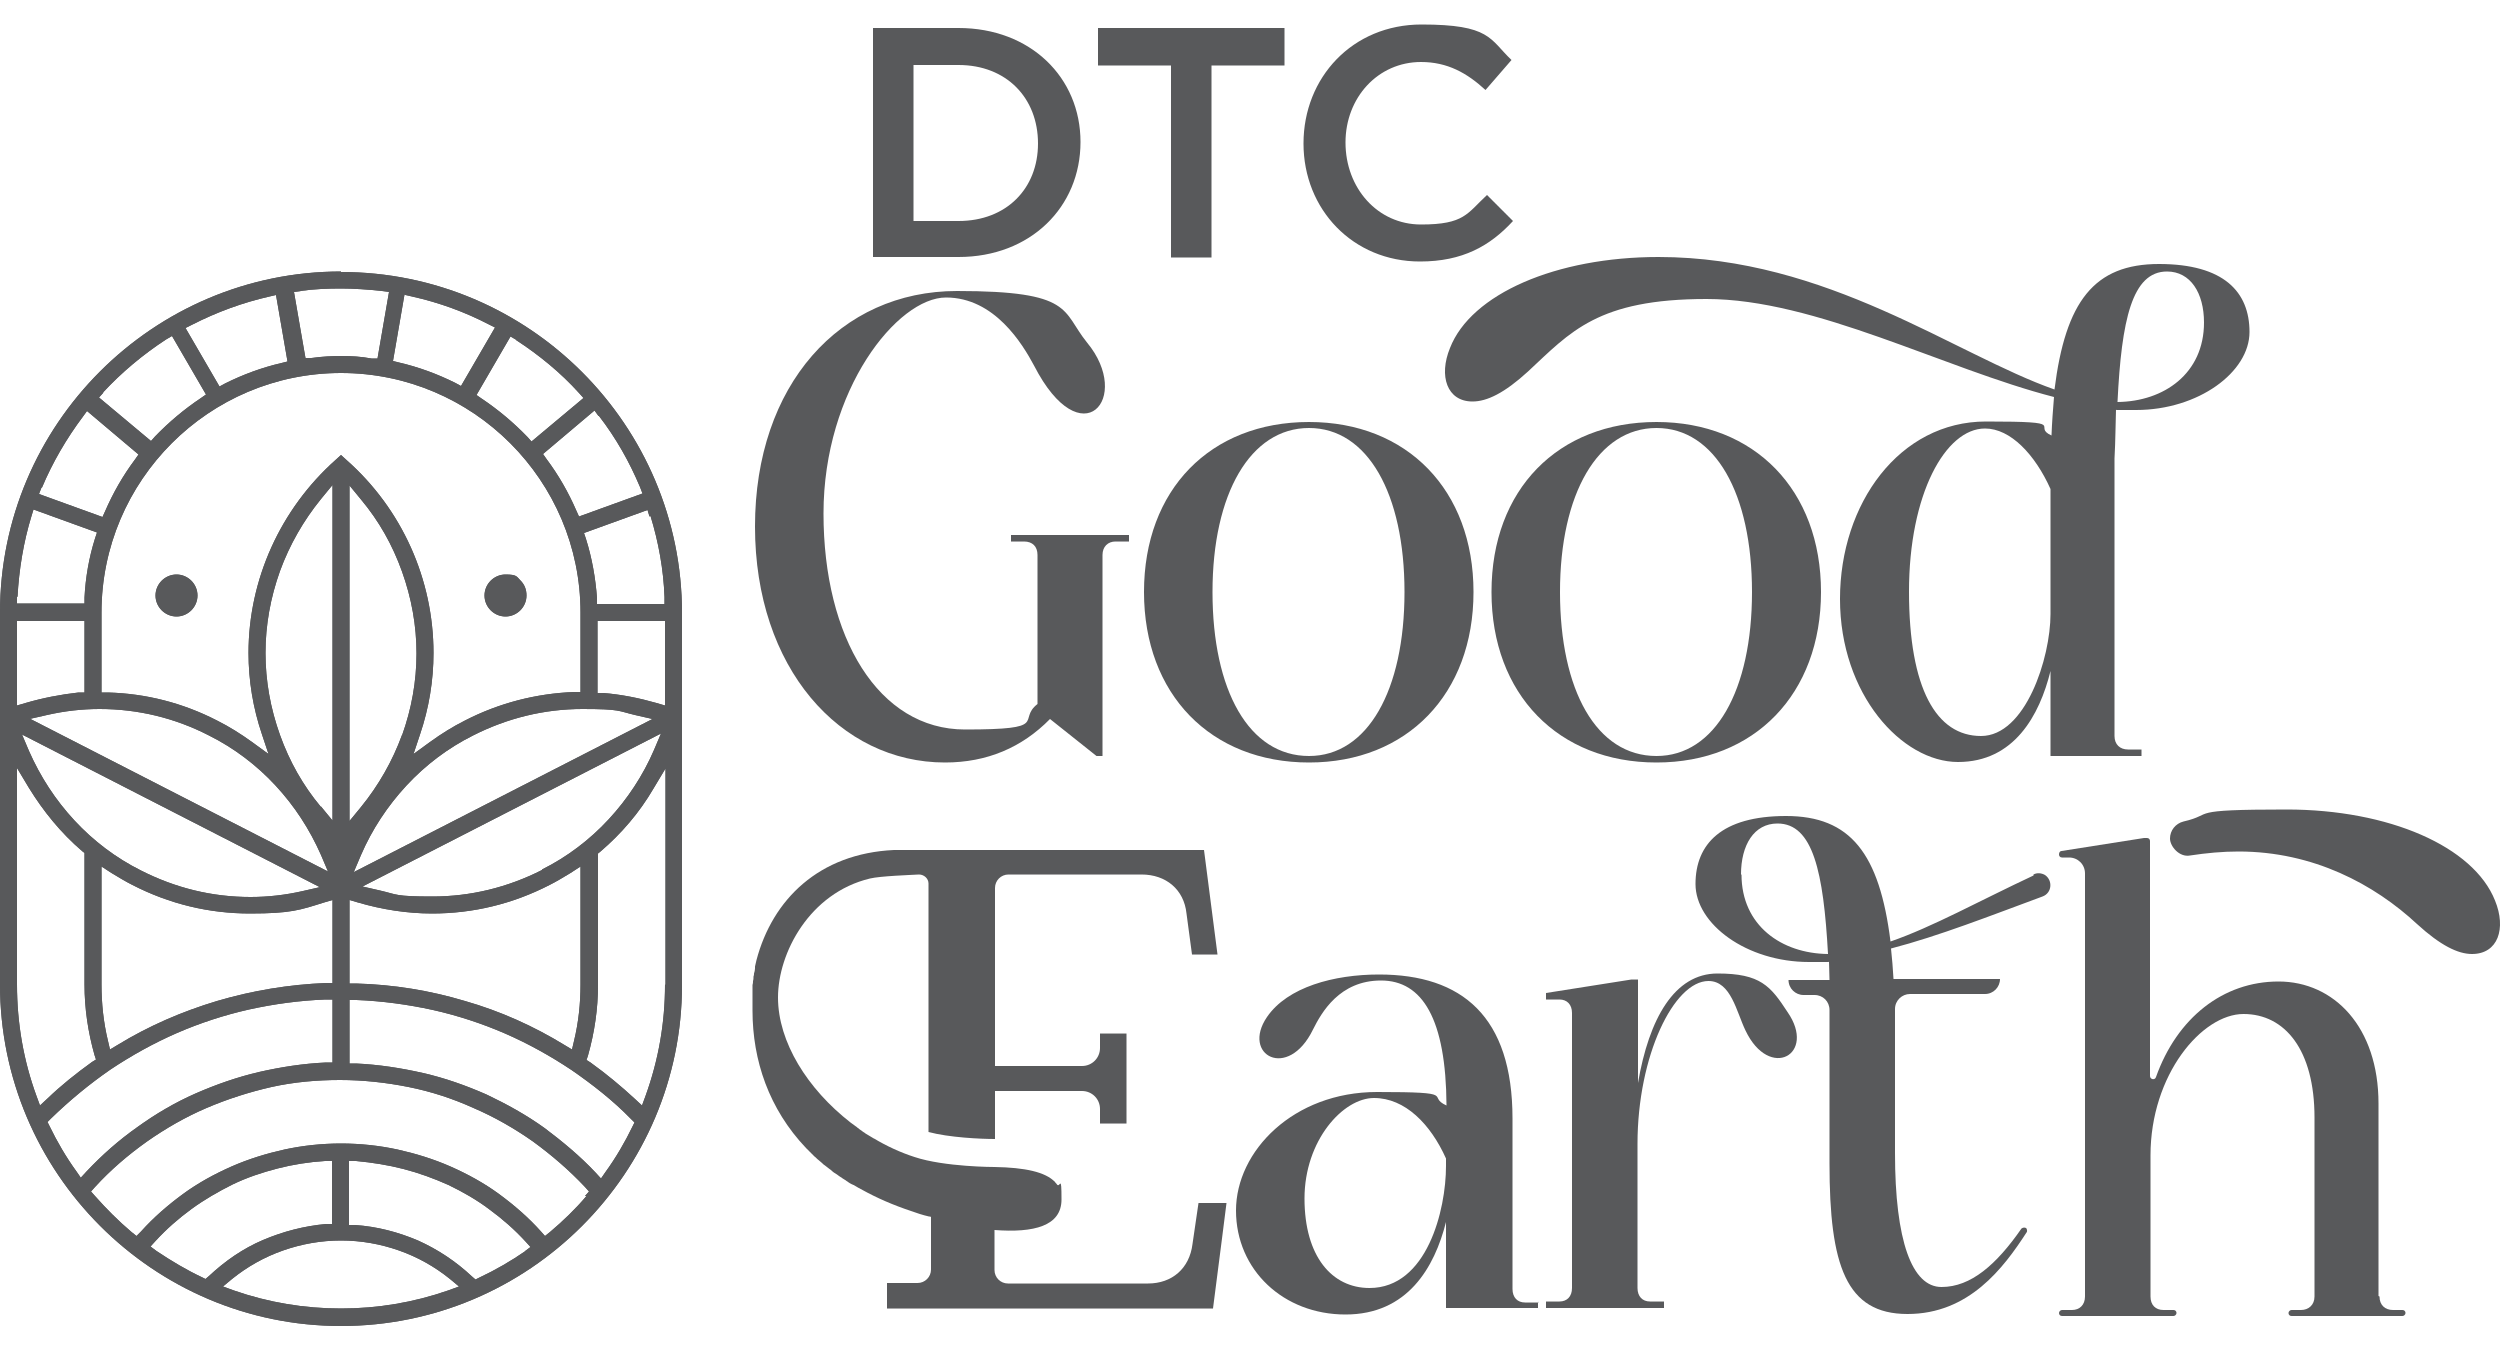
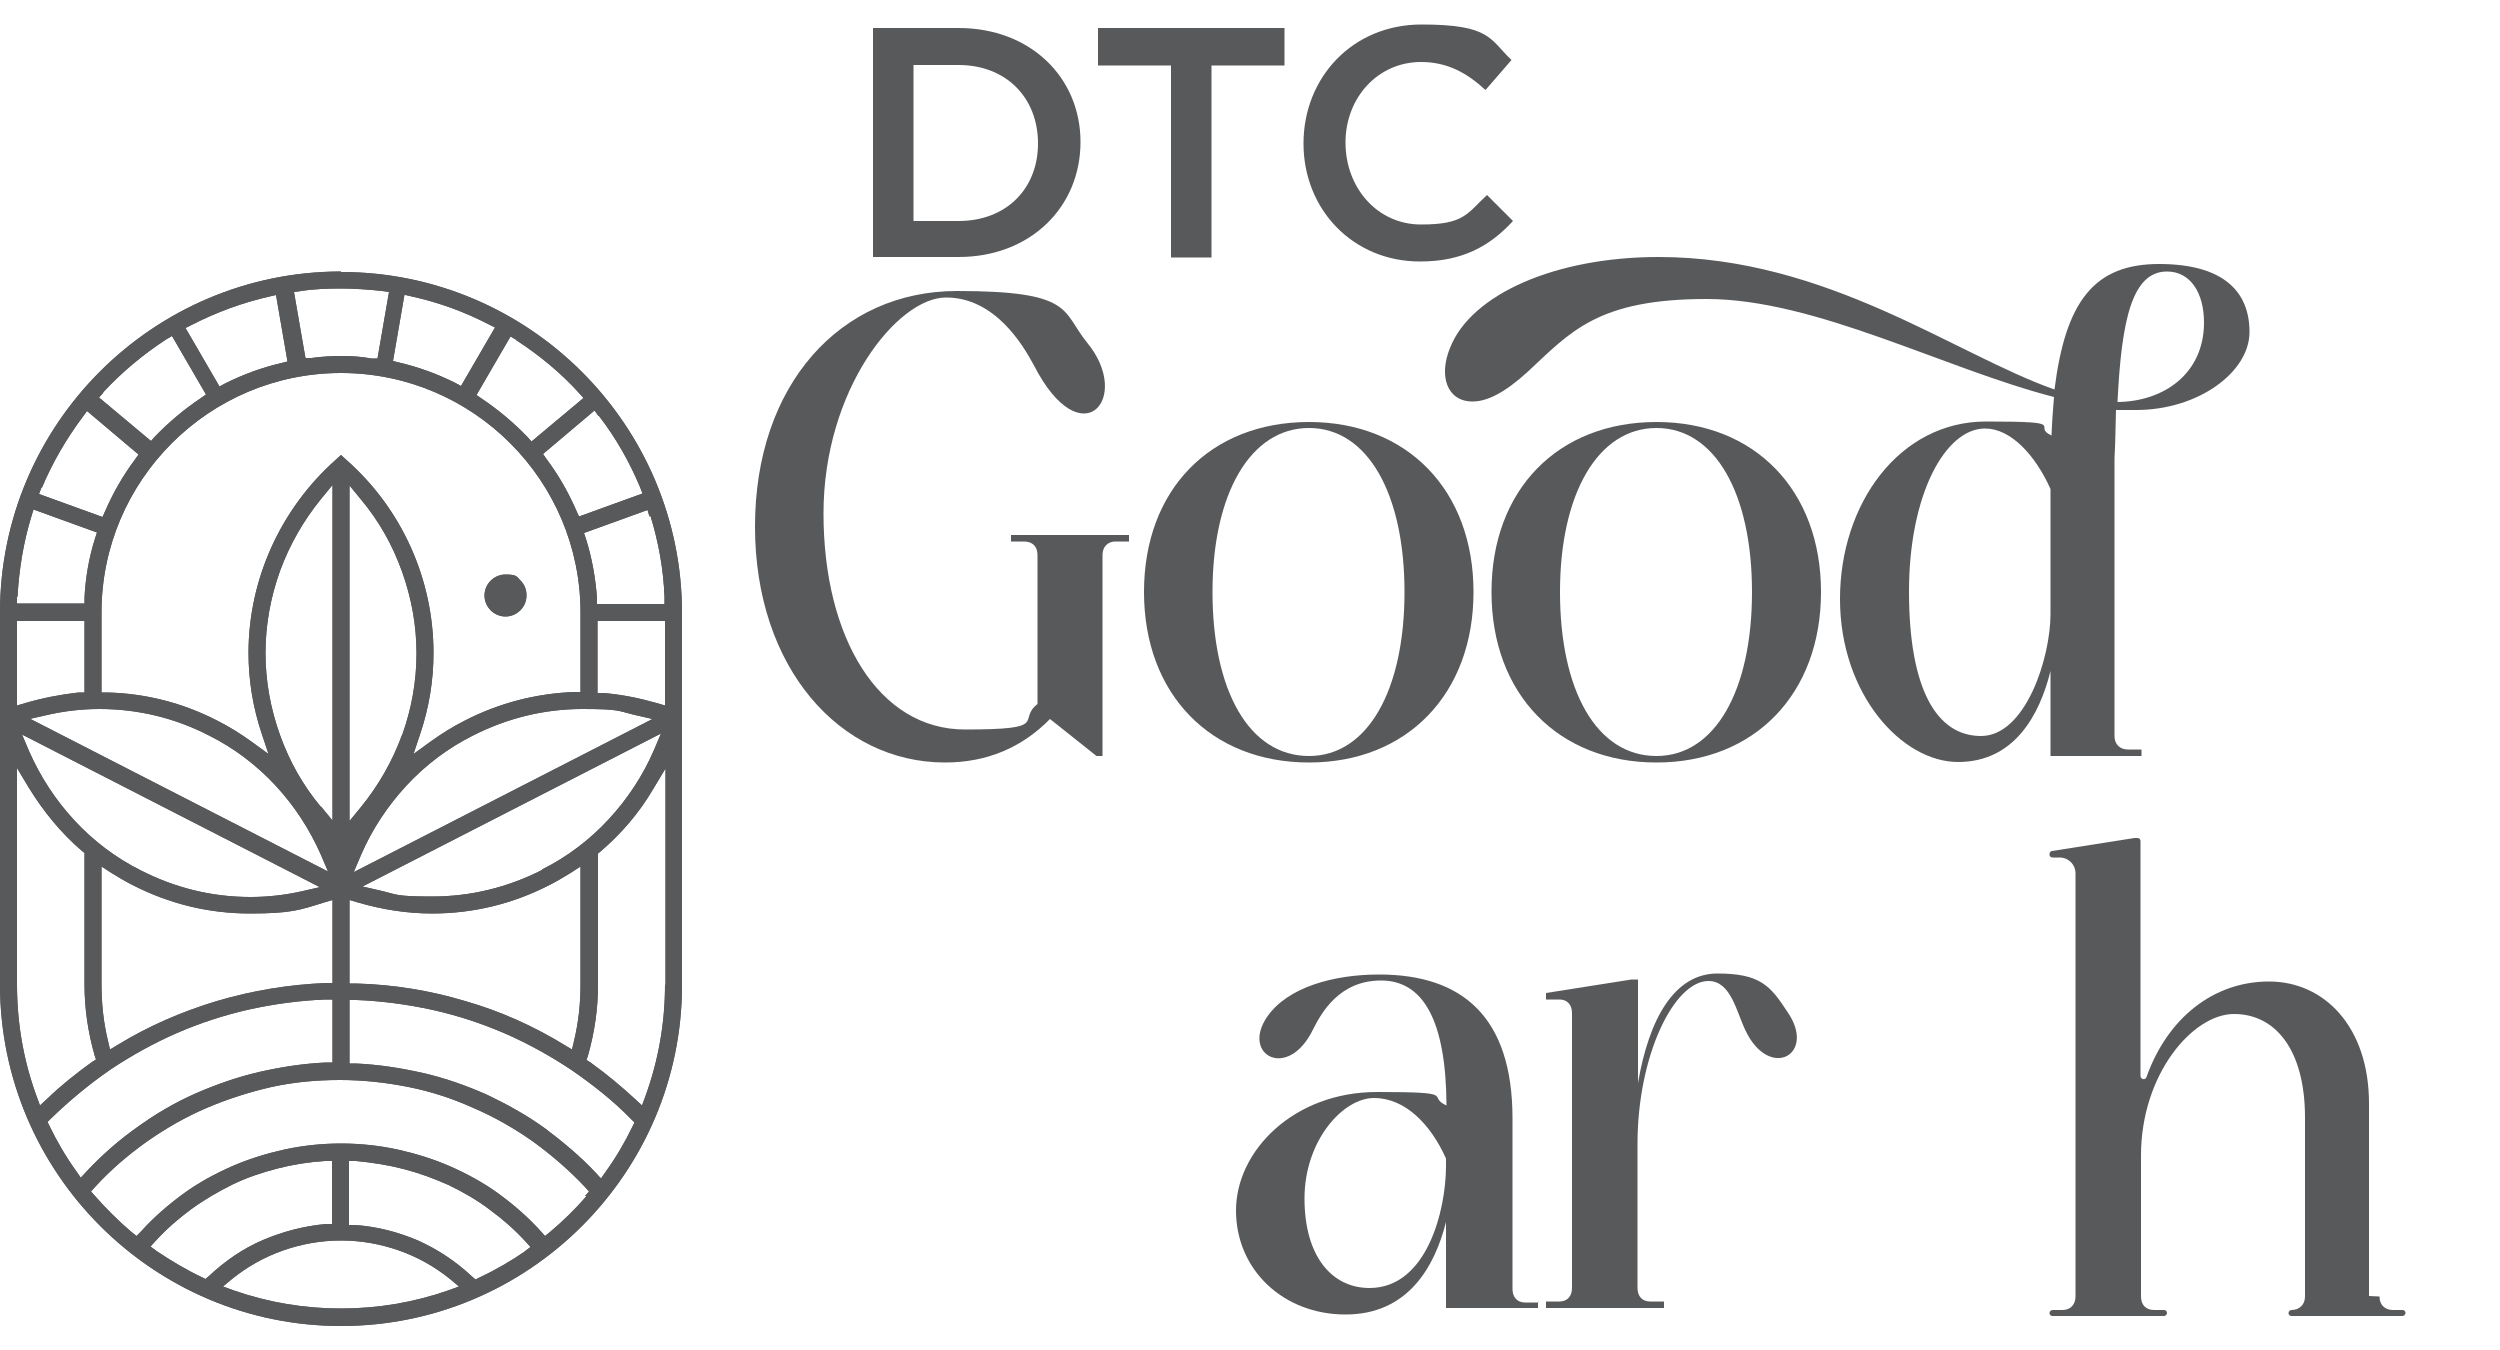
<svg xmlns="http://www.w3.org/2000/svg" id="Layer_1" version="1.1" viewBox="0 0 500 270">
  <defs>
    <style>
      .st0 {
        fill: #58595b;
      }
    </style>
  </defs>
  <path class="st0" d="M220.7,151.2h-1.4l-9.3-7.4c-5.6,5.7-12.6,8.7-21,8.7-21,0-38-18.9-38-47.2s17-47.1,40.4-47.1,20.9,4,26,10.3c9.2,11.1-1.1,23.1-10.6,4.6-2.3-4.3-7.9-13.6-17.6-13.6s-24.5,18.4-24.5,43.2,11,43.2,28.3,43.2,10.3-1.8,14.5-5.1v-29.8c0-1.7-1-2.7-2.7-2.7h-2.6v-1.3h23.6v1.3h-2.7c-1.5,0-2.6,1-2.6,2.7v40.2" />
  <path class="st0" d="M261.8,84.4c19.6,0,32.9,13.6,32.9,34s-13.3,34.1-32.9,34.1-33-13.6-33-34.1,13.3-34,33-34M261.8,151.2c11.7,0,19.1-13.1,19.1-32.8s-7.4-32.8-19.1-32.8-19.3,13.1-19.3,32.8,7.3,32.8,19.3,32.8Z" />
  <path class="st0" d="M331.3,84.4c19.6,0,32.9,13.6,32.9,34s-13.3,34.1-32.9,34.1-33-13.6-33-34.1,13.3-34,33-34M331.3,151.2c11.7,0,19.1-13.1,19.1-32.8s-7.4-32.8-19.1-32.8-19.3,13.1-19.3,32.8,7.3,32.8,19.3,32.8Z" />
  <path class="st0" d="M428.3,149.9v1.3h-18.2v-17c-2.2,8.9-7.3,18.2-18.5,18.2s-23.6-13.5-23.6-32.6,11.9-35.5,29.2-35.5,8.9.9,13.1,2.8c.1-2.7.3-5.2.5-7.7-22.1-5.7-47.7-19.6-69.5-19.6s-27.2,6.6-35.7,14.5c-4.7,4.3-8.2,6-11.1,6-5.1,0-6.8-5.1-4.5-10.7,4.2-10.8,21.2-18.2,41.7-18.2,33.7,0,59.3,19.5,79.2,26.5,2.2-17.6,7.9-25.1,20.9-25.1s18.1,5.6,18.1,13.6-10.2,15.6-22.7,15.6-2.5,0-4-.1c-.1,2.9-.1,6.2-.3,9.8v55.5c0,1.7,1.1,2.7,2.7,2.7h2.6M410.1,97.8c-3.1-6.9-8-12.1-13.1-12.1-7.9,0-15.2,13.1-15.2,32.6s5.5,28.9,14.4,28.9,13.9-15.6,13.9-24.4v-25.1ZM440.8,64.5c0-5.9-2.7-10.2-7.4-10.2-7,0-9.1,9.7-9.9,26.1,9.3-.1,17.3-5.7,17.3-15.9Z" />
  <path class="st0" d="M307.6,260.3v1.3h-18.4v-17.2c-2.3,9.1-7.7,18.5-20.1,18.5s-21.9-8.9-21.9-20.8,11.5-23.7,28.2-23.7,9.7.8,13.9,2.7c-.1-17.3-4.8-25-13.1-25s-11.9,6.4-13.6,9.8c-5,10.3-14.4,5.1-9.2-2.5,4.1-6,13.4-8.5,22.4-8.5,16.6,0,26.7,8.4,26.7,28.8v34.1c0,1.7,1,2.7,2.5,2.7h2.7M289.2,231.7c-3.1-6.9-8.2-12.1-14.4-12.1s-13.9,8.5-13.9,20.1,5.5,17.9,13,17.9c11.5,0,15.3-15.6,15.3-24.4v-1.5Z" />
  <path class="st0" d="M332.8,260.3v1.3h-23.6v-1.3h2.7c1.5,0,2.5-1,2.5-2.7v-55c0-1.7-1-2.7-2.5-2.7h-2.7v-1.3l17.1-2.7h1.3v20.7c2.2-12.9,7.3-21.9,15.9-21.9s10.6,2.5,14,7.7c5.9,8.5-3.6,13.8-8.4,3.7-1.8-3.7-2.9-9.9-7.4-9.9-6.9,0-14.2,14.9-14.2,32.6v28.8c0,1.7,1,2.7,2.5,2.7h2.7" />
-   <path class="st0" d="M499,180.1c-4.3-10.8-21.2-18.2-41.7-18.2s-14.1.9-20.6,2.4c-1.6.4-2.7,1.8-2.7,3.4s1.9,3.8,4,3.4c3.3-.5,6.5-.8,9.7-.8,15,0,27.2,6.6,35.7,14.5,4.7,4.3,8.2,6,11,6,5.2,0,6.9-5.1,4.6-10.7M406.7,175.1c-10.7,5-20.2,10.3-28.6,13.2,0,0,0,0,0,0-2.2-17.6-8-25.1-20.9-25.1s-18.1,5.6-18.1,13.6,10.2,15.6,22.7,15.6,2.6,0,4-.1c0,1.1.1,2.4.1,3.7h-8.2c0,1.7,1.4,3,3,3h2.2c1.7,0,3,1.3,3,3h0v30.7c0,20.4,3.3,30.1,15.6,30.1s19.2-9.2,23.8-16.3c.2-.2.1-.6,0-.8-.3-.3-.7-.2-1,0-5,7.2-10.1,11.7-16,11.7s-9.3-9.2-9.3-26.8v-28.8c0-1.7,1.4-3,3-3h15c1.7,0,3-1.4,3-3h-21.3c-.1-2-.3-4.2-.5-6.1,9.6-2.5,20-6.6,30.3-10.4,1.9-.7,2.1-3.2.5-4.3-.7-.4-1.6-.5-2.3-.1ZM348.2,174.9c0-5.9,2.6-10.2,7.3-10.2,7.1,0,9.2,9.7,10.1,26.1t0,0c-9.3-.1-17.3-5.7-17.3-15.9Z" />
-   <path class="st0" d="M475.9,259.3c0,1.7,1.1,2.7,2.7,2.7h1.9c.4,0,.6.3.6.6s-.3.6-.6.6h-22.2c-.4,0-.6-.3-.6-.6s.3-.6.6-.6h1.9c1.5,0,2.7-1,2.7-2.7v-35.8c0-13.5-5.9-20.7-14.2-20.7s-18.6,12.1-18.6,28.3v28.2c0,1.7,1,2.7,2.6,2.7h2c.4,0,.6.3.6.6s-.3.6-.6.6h-22.3c-.4,0-.6-.3-.6-.6s.3-.6.6-.6h2c1.5,0,2.6-1,2.6-2.7v-84.6c0-1.8-1.4-3.2-3.2-3.2h-1.4c-.4,0-.6-.3-.6-.6h0c0-.4.2-.7.5-.7l16.5-2.6s0,0,0,0h.6c.4,0,.6.3.6.6v47c0,.7,1,.9,1.2.2,4.2-11.8,13.4-19.1,24.5-19.1s20,9.1,20,24.4v38.5" />
-   <path class="st0" d="M244.6,240.6h-4.9l-1.2,8.2c-.6,4.9-4.1,7.9-8.9,7.9h-28c-1.5,0-2.7-1.2-2.7-2.7v-8c7.9.6,13.4-.8,13.4-6.1s-.3-2.2-.9-3c0,0,0,0,0,0-.1-.2-.3-.3-.4-.5-1.9-2-6-2.9-12.1-3,0,0-10,0-16-2-2.8-.9-5.6-2.2-8.1-3.7,0,0-.1,0-.2-.1-.3-.2-.7-.4-1-.6-.2-.1-.3-.2-.5-.3-.2-.2-.5-.3-.7-.5-.3-.2-.6-.4-.8-.6-.1,0-.2-.2-.4-.3-.4-.3-.8-.6-1.1-.8,0,0,0,0,0,0-8.6-6.7-14.5-16.1-14.5-25s6.3-20.9,18.4-23.8c2.1-.5,8.1-.7,9.8-.8,1,0,1.9.8,1.9,1.8v49.7c4.1,1.1,10.4,1.4,13.3,1.4h0v-9.6h17.4c2,0,3.6,1.6,3.6,3.6v2.9s5.3,0,5.3,0v-18h-5.3v2.9c0,2-1.6,3.6-3.6,3.6h-17.4v-35.6c0-1.5,1.2-2.7,2.7-2.7h26.6c4.9,0,8.5,3,9,7.8l1.1,8.2h5.1s-2.7-20.9-2.7-20.9h-60.3c-.6,0-1.1,0-1.7,0-15,.7-24.3,9.9-27.5,22,0,0,0,0,0,0-.1.4-.2.9-.3,1.3,0,.1,0,.3,0,.4,0,.3-.1.7-.2,1,0,.2,0,.4-.1.6,0,.3,0,.6-.1.9,0,.3,0,.5-.1.8,0,.3,0,.6,0,.9,0,.3,0,.5,0,.8,0,.3,0,.6,0,1,0,.2,0,.4,0,.7h0c0,.6,0,1.1,0,1.7,0,10,3.3,19.7,10.7,27.5,0,0,.1.1.2.2.3.3.7.7,1,1,.2.2.3.3.5.5.3.2.5.5.8.7.2.2.5.4.7.6.2.2.4.4.6.5.3.2.6.5.9.7.2.1.4.3.5.4.3.3.7.5,1,.7.1.1.3.2.4.3.4.3.8.5,1.2.8.1,0,.2.1.3.2.4.3.9.6,1.4.8,0,0,.1,0,.2.1.5.3,1,.6,1.6.9,0,0,0,0,0,0,2.9,1.6,6.1,3,9.7,4.2,1.1.4,2.3.8,3.6,1.1.1,0,.3,0,.4.1v10.5c0,1.5-1.2,2.7-2.7,2.7h-6.1v5.1h65.2l1.8-14,.9-7.1h0,0" />
+   <path class="st0" d="M475.9,259.3c0,1.7,1.1,2.7,2.7,2.7h1.9c.4,0,.6.3.6.6s-.3.6-.6.6h-22.2c-.4,0-.6-.3-.6-.6s.3-.6.6-.6c1.5,0,2.7-1,2.7-2.7v-35.8c0-13.5-5.9-20.7-14.2-20.7s-18.6,12.1-18.6,28.3v28.2c0,1.7,1,2.7,2.6,2.7h2c.4,0,.6.3.6.6s-.3.6-.6.6h-22.3c-.4,0-.6-.3-.6-.6s.3-.6.6-.6h2c1.5,0,2.6-1,2.6-2.7v-84.6c0-1.8-1.4-3.2-3.2-3.2h-1.4c-.4,0-.6-.3-.6-.6h0c0-.4.2-.7.5-.7l16.5-2.6s0,0,0,0h.6c.4,0,.6.3.6.6v47c0,.7,1,.9,1.2.2,4.2-11.8,13.4-19.1,24.5-19.1s20,9.1,20,24.4v38.5" />
  <path class="st0" d="M68.2,54.3C30.6,54.3,0,84.9,0,122.5v74.4C0,234.5,30.6,265.2,68.2,265.2s68.2-30.6,68.2-68.2v-74.4c0-37.6-30.6-68.2-68.2-68.2M130.1,103.2c1.6,5.2,2.6,10.7,2.8,16.2v1.4c0,0-13.5,0-13.5,0v-1.2c-.3-4-1-8-2.2-11.8l-.4-1.2,12.7-4.6.4,1.3ZM64.1,177.4l-3.5.8c-3.5.8-7,1.2-10.5,1.2-7.7,0-15-1.8-21.9-5.3-5-2.5-9.5-5.9-13.3-10-3.8-4.1-6.8-8.7-9.1-13.9l-1.4-3.3,59.7,30.6ZM5.9,143.8l3.5-.8c3.5-.8,7-1.2,10.5-1.2,7.7,0,15.1,1.8,21.9,5.3,5,2.5,9.5,5.9,13.3,10,3.8,4.1,6.8,8.7,9.1,13.9l1.4,3.3-59.7-30.6ZM20.3,173.3l2,1.3c1.5.9,2.8,1.7,4.2,2.4,7.4,3.8,15.3,5.7,23.5,5.7s10-.7,14.8-2.2l1.7-.5v16.6h-1.3c-7.4.3-14.7,1.5-21.8,3.6-7,2.1-13.7,5-19.9,8.8l-1.5.9-.4-1.7c-.9-3.7-1.3-7.5-1.3-11.3v-23.6ZM64.2,161.4c-3.6-4.3-6.3-9.1-8.2-14.4-1.9-5.3-2.9-10.8-2.9-16.4s1-11.1,2.9-16.4c1.9-5.2,4.7-10.1,8.2-14.4l2.3-2.8v67.1l-2.3-2.8ZM49.7,130.6c0,5.5.9,11,2.7,16.3l1.3,3.9-3.3-2.4c-2.2-1.6-4.6-3.1-7-4.3-6.8-3.5-14.2-5.4-21.8-5.6h-1.3v-16c0-26.4,21.5-47.9,47.9-47.9s47.9,21.5,47.9,47.9v15.9h-1.3c-7.6.3-15,2.2-21.8,5.7-2.4,1.2-4.8,2.7-7,4.3l-3.3,2.4,1.3-3.9c1.8-5.3,2.7-10.8,2.7-16.3,0-14.7-6.3-28.8-17.4-38.6l-1.1-1-1.1,1c-11,9.8-17.4,23.9-17.4,38.6ZM80.4,147c-1.9,5.2-4.7,10.1-8.2,14.4l-2.3,2.8v-67.1l2.3,2.8c3.6,4.3,6.3,9.1,8.2,14.4,1.9,5.3,2.9,10.8,2.9,16.4s-1,11.1-2.9,16.4ZM69.9,180l1.7.5c4.8,1.4,9.8,2.2,14.8,2.2,8.2,0,16.1-1.9,23.5-5.7,1.4-.7,2.7-1.5,4.2-2.4l2-1.3v23.6c0,3.8-.4,7.6-1.3,11.3l-.4,1.7-1.5-.9c-6.2-3.8-12.9-6.8-19.9-8.8-7-2.1-14.3-3.3-21.8-3.5h-1.3v-16.6ZM108.4,174c-6.9,3.5-14.3,5.3-21.9,5.3s-7-.4-10.5-1.2l-3.5-.8,59.7-30.6-1.4,3.3c-2.2,5.1-5.3,9.8-9.1,13.9-3.8,4.1-8.3,7.5-13.3,10ZM70.8,174.3l1.4-3.3c2.2-5.1,5.3-9.8,9.1-13.9,3.8-4.1,8.3-7.5,13.3-10,6.9-3.5,14.3-5.3,21.9-5.3s7.1.4,10.5,1.2l3.5.8-59.7,30.6ZM119.8,83.2c3.4,4.4,6.1,9.2,8.2,14.2l.5,1.3-12.7,4.6-.5-1.1c-1.6-3.7-3.6-7.2-6-10.4l-.7-1,10.3-8.7.8,1.1ZM103.2,68c4.6,3,8.9,6.5,12.6,10.6l.9,1-10.4,8.7-.8-.9c-2.8-2.9-5.9-5.5-9.2-7.7l-1-.7,6.8-11.7,1.2.7ZM81.1,59l1.3.3c5.4,1.2,10.6,3.1,15.4,5.6l1.2.6-6.8,11.7-1.1-.6c-3.6-1.8-7.4-3.2-11.3-4.1l-1.2-.3,2.3-13.3ZM60,58.2c2.8-.4,5.6-.5,8.2-.5s5.4.2,8.2.5l1.4.2-2.3,13.3h-1.2c-2.1-.4-4.1-.5-6-.5s-3.9.1-6,.4h-1.2c0,.1-2.3-13.2-2.3-13.2l1.4-.2ZM38.5,64.9c4.9-2.5,10.1-4.4,15.4-5.6l1.3-.3,2.3,13.3-1.2.3c-3.9.9-7.7,2.3-11.3,4.1l-1.1.6-6.8-11.7,1.2-.6ZM20.6,78.5c3.7-4,8-7.6,12.6-10.6l1.2-.7,6.8,11.7-1,.7c-3.3,2.2-6.4,4.8-9.2,7.7l-.8.9-10.4-8.7.9-1ZM8.4,97.5c2.1-5,4.9-9.8,8.2-14.2l.8-1.1,10.3,8.7-.7,1c-2.4,3.2-4.4,6.7-6,10.4l-.5,1.1-12.7-4.6.5-1.3ZM3.5,119.4c.3-5.5,1.2-11,2.8-16.2l.4-1.3,12.7,4.6-.4,1.2c-1.2,3.8-1.9,7.8-2.1,11.8v1.2H3.4v-1.4ZM3.4,124.2h13.5v14.3h-1.2c-3.6.4-7.2,1.1-10.6,2.1l-1.7.5v-16.9ZM8,221.1l-.7-1.9c-2.6-7.1-3.9-14.6-3.9-22.3v-43.3l2.4,4c2.9,4.7,6.4,9,10.6,12.6l.5.4v26.3c0,4.8.7,9.5,2,14.1l.3.9-.8.5c-3.2,2.3-6.2,4.7-8.9,7.3l-1.4,1.3ZM16.2,235.6l-.9-1.3c-2.1-2.9-3.9-6-5.4-9.1l-.4-.8.7-.7c3.7-3.6,7.7-6.9,11.9-9.8,4.2-2.8,8.7-5.3,13.3-7.3s9.5-3.6,14.4-4.7c5-1.1,10.1-1.8,15.3-2h1.4s0,12.6,0,12.6h-1.3c-4.5.2-9,.9-13.4,1.9-4.3,1-8.6,2.5-12.7,4.3-4.1,1.8-8,4.1-11.6,6.7-3.7,2.6-7.1,5.6-10.2,8.9l-1.1,1.2ZM41.3,255.9l-.8-.4c-3.2-1.5-6.2-3.3-9.2-5.3l-1.2-.9,1-1.1c2.2-2.4,4.6-4.5,7.2-6.4,2.6-1.9,5.4-3.5,8.2-4.9,2.9-1.4,5.9-2.4,9-3.2,3.1-.8,6.3-1.3,9.5-1.5h1.4c0,0,0,12.6,0,12.6h-1.2c-4.4.4-8.6,1.5-12.6,3.2-4,1.7-7.6,4.2-10.8,7.2l-.7.6ZM89.6,258.1c-6.9,2.4-14.1,3.6-21.4,3.6s-14.5-1.2-21.4-3.6l-2.2-.8,1.8-1.5c3.1-2.5,6.5-4.4,10.2-5.7,3.7-1.3,7.6-2,11.6-2s7.9.7,11.6,2c3.7,1.3,7.1,3.2,10.2,5.7l1.8,1.5-2.2.8ZM105.1,250.2c-2.9,2-6,3.8-9.2,5.3l-.8.4-.7-.6c-3.2-3-6.8-5.4-10.8-7.2-4-1.7-8.2-2.8-12.6-3.1h-1.2v-12.8h1.4c3.2.3,6.4.8,9.5,1.6,3.1.8,6.1,1.9,9,3.2,2.9,1.4,5.7,3,8.2,4.9,2.6,1.9,5,4,7.2,6.4l1,1.1-1.2.9ZM117.3,239.2c-2.2,2.6-4.7,5-7.3,7.2l-1,.8-.8-.9c-2.5-2.8-5.4-5.3-8.4-7.5-3-2.2-6.3-4-9.7-5.5-3.4-1.5-7-2.6-10.6-3.4-3.7-.8-7.5-1.2-11.3-1.2s-7.6.4-11.3,1.2c-3.6.8-7.2,1.9-10.6,3.4-3.4,1.5-6.7,3.3-9.7,5.5-3,2.2-5.9,4.7-8.4,7.5l-.9.9-1-.8c-2.6-2.2-5-4.6-7.3-7.2l-.8-.9.8-.9c3.1-3.4,6.6-6.4,10.4-9.1,3.7-2.6,7.7-4.9,11.9-6.7,4.2-1.8,8.6-3.2,13-4.2,4.5-1,9.1-1.4,13.7-1.4s9.2.5,13.7,1.4c4.5.9,8.8,2.3,13,4.2,4.2,1.8,8.2,4.1,11.9,6.7,3.7,2.7,7.2,5.7,10.4,9.1l.8.9-.8.9ZM126.5,225.3c-1.5,3.1-3.3,6.2-5.4,9.1l-.9,1.3-1.1-1.2c-3.1-3.3-6.6-6.2-10.2-8.9-3.6-2.6-7.6-4.8-11.6-6.7-4.1-1.8-8.3-3.3-12.7-4.3-4.4-1-8.9-1.7-13.4-1.9h-1.3v-12.7h1.4c5.1.2,10.3.9,15.3,2,4.9,1.1,9.8,2.7,14.4,4.7,4.6,2,9.1,4.5,13.3,7.3,4.2,2.9,8.3,6.1,11.9,9.8l.7.7-.4.8ZM133,196.9c0,7.7-1.3,15.1-3.9,22.3l-.7,1.9-1.4-1.3c-2.7-2.5-5.7-5-8.9-7.3l-.8-.5.3-.9c1.3-4.6,2-9.3,2-14.1v-26.3l.5-.4c4.2-3.6,7.8-7.8,10.6-12.6l2.4-4v43.3ZM133,141.1l-1.7-.5c-3.5-1-7-1.7-10.6-2h-1.2v-14.4h13.5v16.9Z" />
  <path class="st0" d="M68.2,54.3C30.6,54.3,0,84.9,0,122.5v74.4C0,234.5,30.6,265.2,68.2,265.2s68.2-30.6,68.2-68.2v-74.4c0-37.6-30.6-68.2-68.2-68.2M130.1,103.2c1.6,5.2,2.6,10.7,2.8,16.2v1.4c0,0-13.5,0-13.5,0v-1.2c-.3-4-1-8-2.2-11.8l-.4-1.2,12.7-4.6.4,1.3ZM64.1,177.4l-3.5.8c-3.5.8-7,1.2-10.5,1.2-7.7,0-15-1.8-21.9-5.3-5-2.5-9.5-5.9-13.3-10-3.8-4.1-6.8-8.7-9.1-13.9l-1.4-3.3,59.7,30.6ZM5.9,143.8l3.5-.8c3.5-.8,7-1.2,10.5-1.2,7.7,0,15.1,1.8,21.9,5.3,5,2.5,9.5,5.9,13.3,10,3.8,4.1,6.8,8.7,9.1,13.9l1.4,3.3-59.7-30.6ZM20.3,173.3l2,1.3c1.5.9,2.8,1.7,4.2,2.4,7.4,3.8,15.3,5.7,23.5,5.7s10-.7,14.8-2.2l1.7-.5v16.6h-1.3c-7.4.3-14.7,1.5-21.8,3.6-7,2.1-13.7,5-19.9,8.8l-1.5.9-.4-1.7c-.9-3.7-1.3-7.5-1.3-11.3v-23.6ZM64.2,161.4c-3.6-4.3-6.3-9.1-8.2-14.4-1.9-5.3-2.9-10.8-2.9-16.4s1-11.1,2.9-16.4c1.9-5.2,4.7-10.1,8.2-14.4l2.3-2.8v67.1l-2.3-2.8ZM49.7,130.6c0,5.5.9,11,2.7,16.3l1.3,3.9-3.3-2.4c-2.2-1.6-4.6-3.1-7-4.3-6.8-3.5-14.2-5.4-21.8-5.6h-1.3v-16c0-26.4,21.5-47.9,47.9-47.9s47.9,21.5,47.9,47.9v15.9h-1.3c-7.6.3-15,2.2-21.8,5.7-2.4,1.2-4.8,2.7-7,4.3l-3.3,2.4,1.3-3.9c1.8-5.3,2.7-10.8,2.7-16.3,0-14.7-6.3-28.8-17.4-38.6l-1.1-1-1.1,1c-11,9.8-17.4,23.9-17.4,38.6ZM80.4,147c-1.9,5.2-4.7,10.1-8.2,14.4l-2.3,2.8v-67.1l2.3,2.8c3.6,4.3,6.3,9.1,8.2,14.4,1.9,5.3,2.9,10.8,2.9,16.4s-1,11.1-2.9,16.4ZM69.9,180l1.7.5c4.8,1.4,9.8,2.2,14.8,2.2,8.2,0,16.1-1.9,23.5-5.7,1.4-.7,2.7-1.5,4.2-2.4l2-1.3v23.6c0,3.8-.4,7.6-1.3,11.3l-.4,1.7-1.5-.9c-6.2-3.8-12.9-6.8-19.9-8.8-7-2.1-14.3-3.3-21.8-3.5h-1.3v-16.6ZM108.4,174c-6.9,3.5-14.3,5.3-21.9,5.3s-7-.4-10.5-1.2l-3.5-.8,59.7-30.6-1.4,3.3c-2.2,5.1-5.3,9.8-9.1,13.9-3.8,4.1-8.3,7.5-13.3,10ZM70.8,174.3l1.4-3.3c2.2-5.1,5.3-9.8,9.1-13.9,3.8-4.1,8.3-7.5,13.3-10,6.9-3.5,14.3-5.3,21.9-5.3s7.1.4,10.5,1.2l3.5.8-59.7,30.6ZM119.8,83.2c3.4,4.4,6.1,9.2,8.2,14.2l.5,1.3-12.7,4.6-.5-1.1c-1.6-3.7-3.6-7.2-6-10.4l-.7-1,10.3-8.7.8,1.1ZM103.2,68c4.6,3,8.9,6.5,12.6,10.6l.9,1-10.4,8.7-.8-.9c-2.8-2.9-5.9-5.5-9.2-7.7l-1-.7,6.8-11.7,1.2.7ZM81.1,59l1.3.3c5.4,1.2,10.6,3.1,15.4,5.6l1.2.6-6.8,11.7-1.1-.6c-3.6-1.8-7.4-3.2-11.3-4.1l-1.2-.3,2.3-13.3ZM60,58.2c2.8-.4,5.6-.5,8.2-.5s5.4.2,8.2.5l1.4.2-2.3,13.3h-1.2c-2.1-.4-4.1-.5-6-.5s-3.9.1-6,.4h-1.2c0,.1-2.3-13.2-2.3-13.2l1.4-.2ZM38.5,64.9c4.9-2.5,10.1-4.4,15.4-5.6l1.3-.3,2.3,13.3-1.2.3c-3.9.9-7.7,2.3-11.3,4.1l-1.1.6-6.8-11.7,1.2-.6ZM20.6,78.5c3.7-4,8-7.6,12.6-10.6l1.2-.7,6.8,11.7-1,.7c-3.3,2.2-6.4,4.8-9.2,7.7l-.8.9-10.4-8.7.9-1ZM8.4,97.5c2.1-5,4.9-9.8,8.2-14.2l.8-1.1,10.3,8.7-.7,1c-2.4,3.2-4.4,6.7-6,10.4l-.5,1.1-12.7-4.6.5-1.3ZM3.5,119.4c.3-5.5,1.2-11,2.8-16.2l.4-1.3,12.7,4.6-.4,1.2c-1.2,3.8-1.9,7.8-2.1,11.8v1.2H3.4v-1.4ZM3.4,124.2h13.5v14.3h-1.2c-3.6.4-7.2,1.1-10.6,2.1l-1.7.5v-16.9ZM8,221.1l-.7-1.9c-2.6-7.1-3.9-14.6-3.9-22.3v-43.3l2.4,4c2.9,4.7,6.4,9,10.6,12.6l.5.4v26.3c0,4.8.7,9.5,2,14.1l.3.9-.8.5c-3.2,2.3-6.2,4.7-8.9,7.3l-1.4,1.3ZM16.2,235.6l-.9-1.3c-2.1-2.9-3.9-6-5.4-9.1l-.4-.8.7-.7c3.7-3.6,7.7-6.9,11.9-9.8,4.2-2.8,8.7-5.3,13.3-7.3s9.5-3.6,14.4-4.7c5-1.1,10.1-1.8,15.3-2h1.4s0,12.6,0,12.6h-1.3c-4.5.2-9,.9-13.4,1.9-4.3,1-8.6,2.5-12.7,4.3-4.1,1.8-8,4.1-11.6,6.7-3.7,2.6-7.1,5.6-10.2,8.9l-1.1,1.2ZM41.3,255.9l-.8-.4c-3.2-1.5-6.2-3.3-9.2-5.3l-1.2-.9,1-1.1c2.2-2.4,4.6-4.5,7.2-6.4,2.6-1.9,5.4-3.5,8.2-4.9,2.9-1.4,5.9-2.4,9-3.2,3.1-.8,6.3-1.3,9.5-1.5h1.4c0,0,0,12.6,0,12.6h-1.2c-4.4.4-8.6,1.5-12.6,3.2-4,1.7-7.6,4.2-10.8,7.2l-.7.6ZM89.6,258.1c-6.9,2.4-14.1,3.6-21.4,3.6s-14.5-1.2-21.4-3.6l-2.2-.8,1.8-1.5c3.1-2.5,6.5-4.4,10.2-5.7,3.7-1.3,7.6-2,11.6-2s7.9.7,11.6,2c3.7,1.3,7.1,3.2,10.2,5.7l1.8,1.5-2.2.8ZM105.1,250.2c-2.9,2-6,3.8-9.2,5.3l-.8.4-.7-.6c-3.2-3-6.8-5.4-10.8-7.2-4-1.7-8.2-2.8-12.6-3.1h-1.2v-12.8h1.4c3.2.3,6.4.8,9.5,1.6,3.1.8,6.1,1.9,9,3.2,2.9,1.4,5.7,3,8.2,4.9,2.6,1.9,5,4,7.2,6.4l1,1.1-1.2.9ZM117.3,239.2c-2.2,2.6-4.7,5-7.3,7.2l-1,.8-.8-.9c-2.5-2.8-5.4-5.3-8.4-7.5-3-2.2-6.3-4-9.7-5.5-3.4-1.5-7-2.6-10.6-3.4-3.7-.8-7.5-1.2-11.3-1.2s-7.6.4-11.3,1.2c-3.6.8-7.2,1.9-10.6,3.4-3.4,1.5-6.7,3.3-9.7,5.5-3,2.2-5.9,4.7-8.4,7.5l-.9.9-1-.8c-2.6-2.2-5-4.6-7.3-7.2l-.8-.9.8-.9c3.1-3.4,6.6-6.4,10.4-9.1,3.7-2.6,7.7-4.9,11.9-6.7,4.2-1.8,8.6-3.2,13-4.2,4.5-1,9.1-1.4,13.7-1.4s9.2.5,13.7,1.4c4.5.9,8.8,2.3,13,4.2,4.2,1.8,8.2,4.1,11.9,6.7,3.7,2.7,7.2,5.7,10.4,9.1l.8.9-.8.9ZM126.5,225.3c-1.5,3.1-3.3,6.2-5.4,9.1l-.9,1.3-1.1-1.2c-3.1-3.3-6.6-6.2-10.2-8.9-3.6-2.6-7.6-4.8-11.6-6.7-4.1-1.8-8.3-3.3-12.7-4.3-4.4-1-8.9-1.7-13.4-1.9h-1.3v-12.7h1.4c5.1.2,10.3.9,15.3,2,4.9,1.1,9.8,2.7,14.4,4.7,4.6,2,9.1,4.5,13.3,7.3,4.2,2.9,8.3,6.1,11.9,9.8l.7.7-.4.8ZM133,196.9c0,7.7-1.3,15.1-3.9,22.3l-.7,1.9-1.4-1.3c-2.7-2.5-5.7-5-8.9-7.3l-.8-.5.3-.9c1.3-4.6,2-9.3,2-14.1v-26.3l.5-.4c4.2-3.6,7.8-7.8,10.6-12.6l2.4-4v43.3ZM133,141.1l-1.7-.5c-3.5-1-7-1.7-10.6-2h-1.2v-14.4h13.5v16.9Z" />
  <path class="st0" d="M105.3,119.1c0,2.3-1.9,4.2-4.2,4.2s-4.2-1.9-4.2-4.2,1.9-4.2,4.2-4.2,2.2.4,3,1.2c.8.8,1.2,1.8,1.2,3" />
  <path class="st0" d="M105.3,119.1c0,2.3-1.9,4.2-4.2,4.2s-4.2-1.9-4.2-4.2,1.9-4.2,4.2-4.2,2.2.4,3,1.2c.8.8,1.2,1.8,1.2,3" />
-   <path class="st0" d="M39.5,119.1c0,2.3-1.9,4.2-4.2,4.2s-4.2-1.9-4.2-4.2,1.9-4.2,4.2-4.2,4.2,1.9,4.2,4.2" />
-   <path class="st0" d="M39.5,119.1c0,2.3-1.9,4.2-4.2,4.2s-4.2-1.9-4.2-4.2,1.9-4.2,4.2-4.2,4.2,1.9,4.2,4.2" />
  <g>
    <path class="st0" d="M174.6,5.6h17.1c14.4,0,24.4,9.9,24.4,22.8h0c0,13-10,23-24.4,23h-17.1V5.6ZM182.7,13v31.2h9c9.6,0,15.9-6.5,15.9-15.5h0c0-9.1-6.3-15.7-15.9-15.7h-9Z" />
    <path class="st0" d="M234.2,13.1h-14.6v-7.5h37.3v7.5h-14.6v38.4h-8.1V13.1Z" />
    <path class="st0" d="M260.7,28.7h0c0-13.2,9.8-23.8,23.6-23.8s13.6,2.9,18,7.1l-5.2,6c-3.7-3.4-7.6-5.6-12.9-5.6-8.6,0-15.1,7.1-15.1,16.1h0c0,9.1,6.4,16.4,15.1,16.4s9.2-2.2,13.2-5.9l5.2,5.2c-4.6,5-10.1,8.1-18.6,8.1-13.4,0-23.3-10.4-23.3-23.6Z" />
  </g>
</svg>